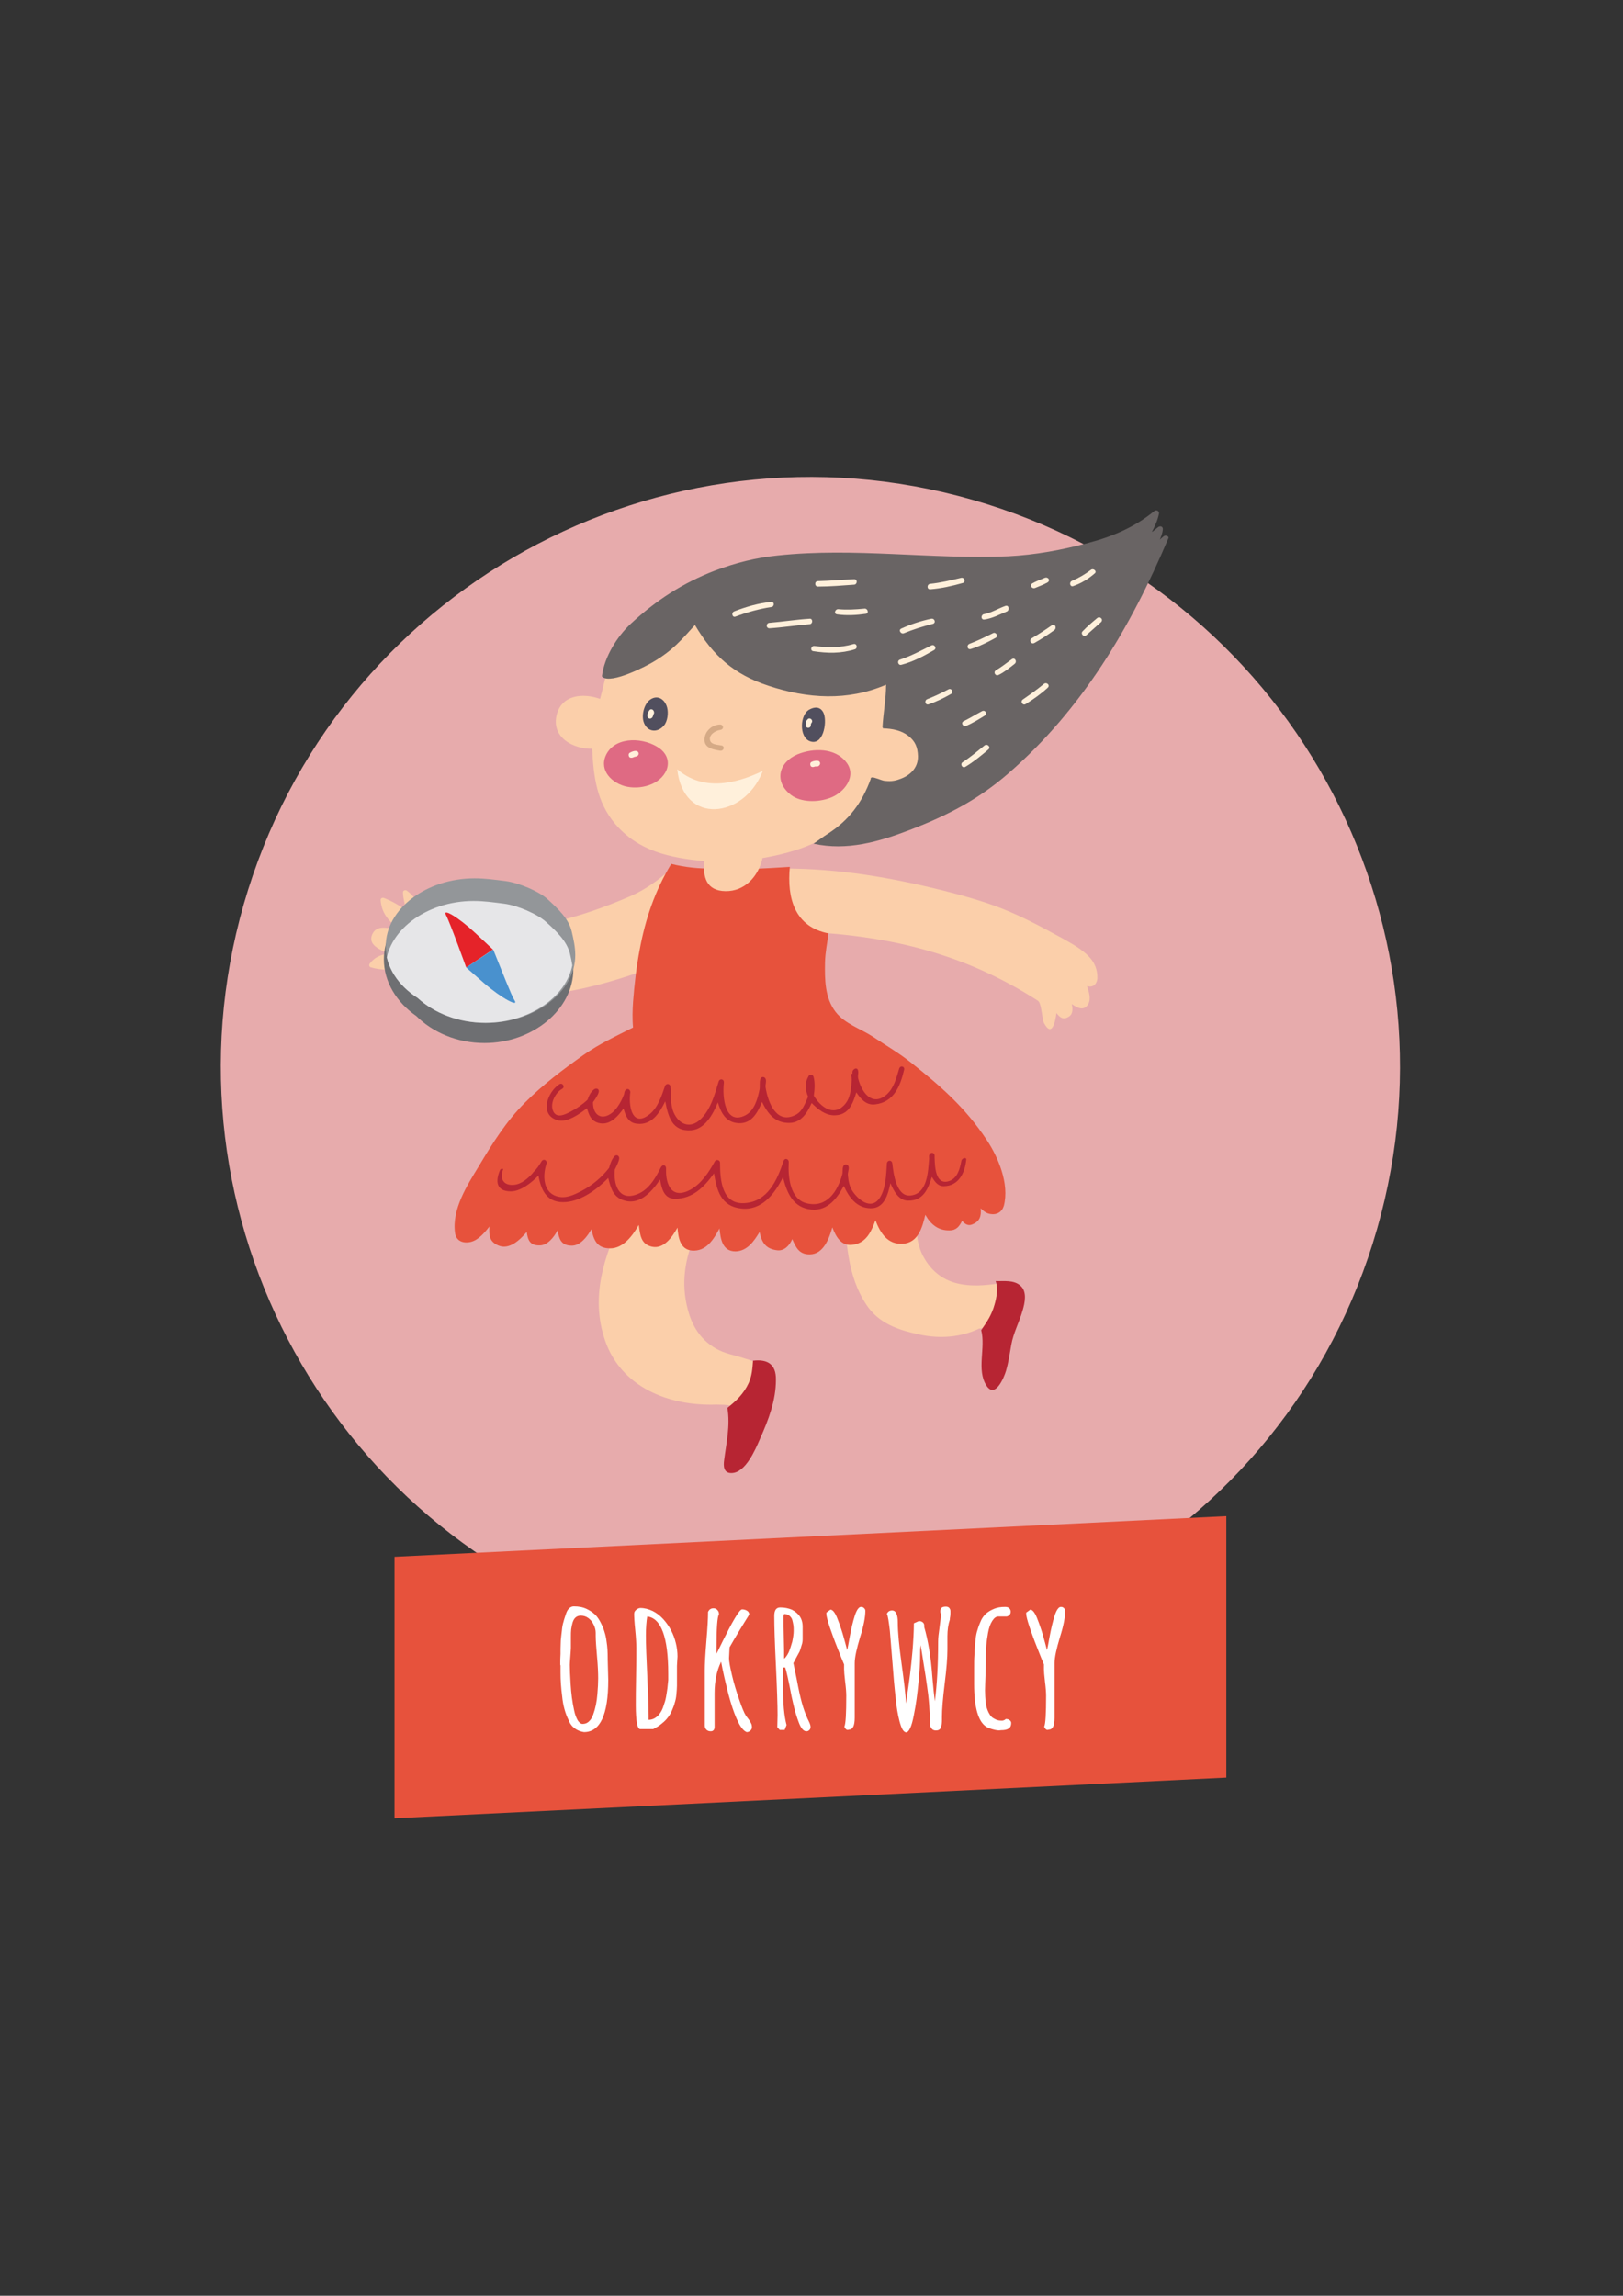
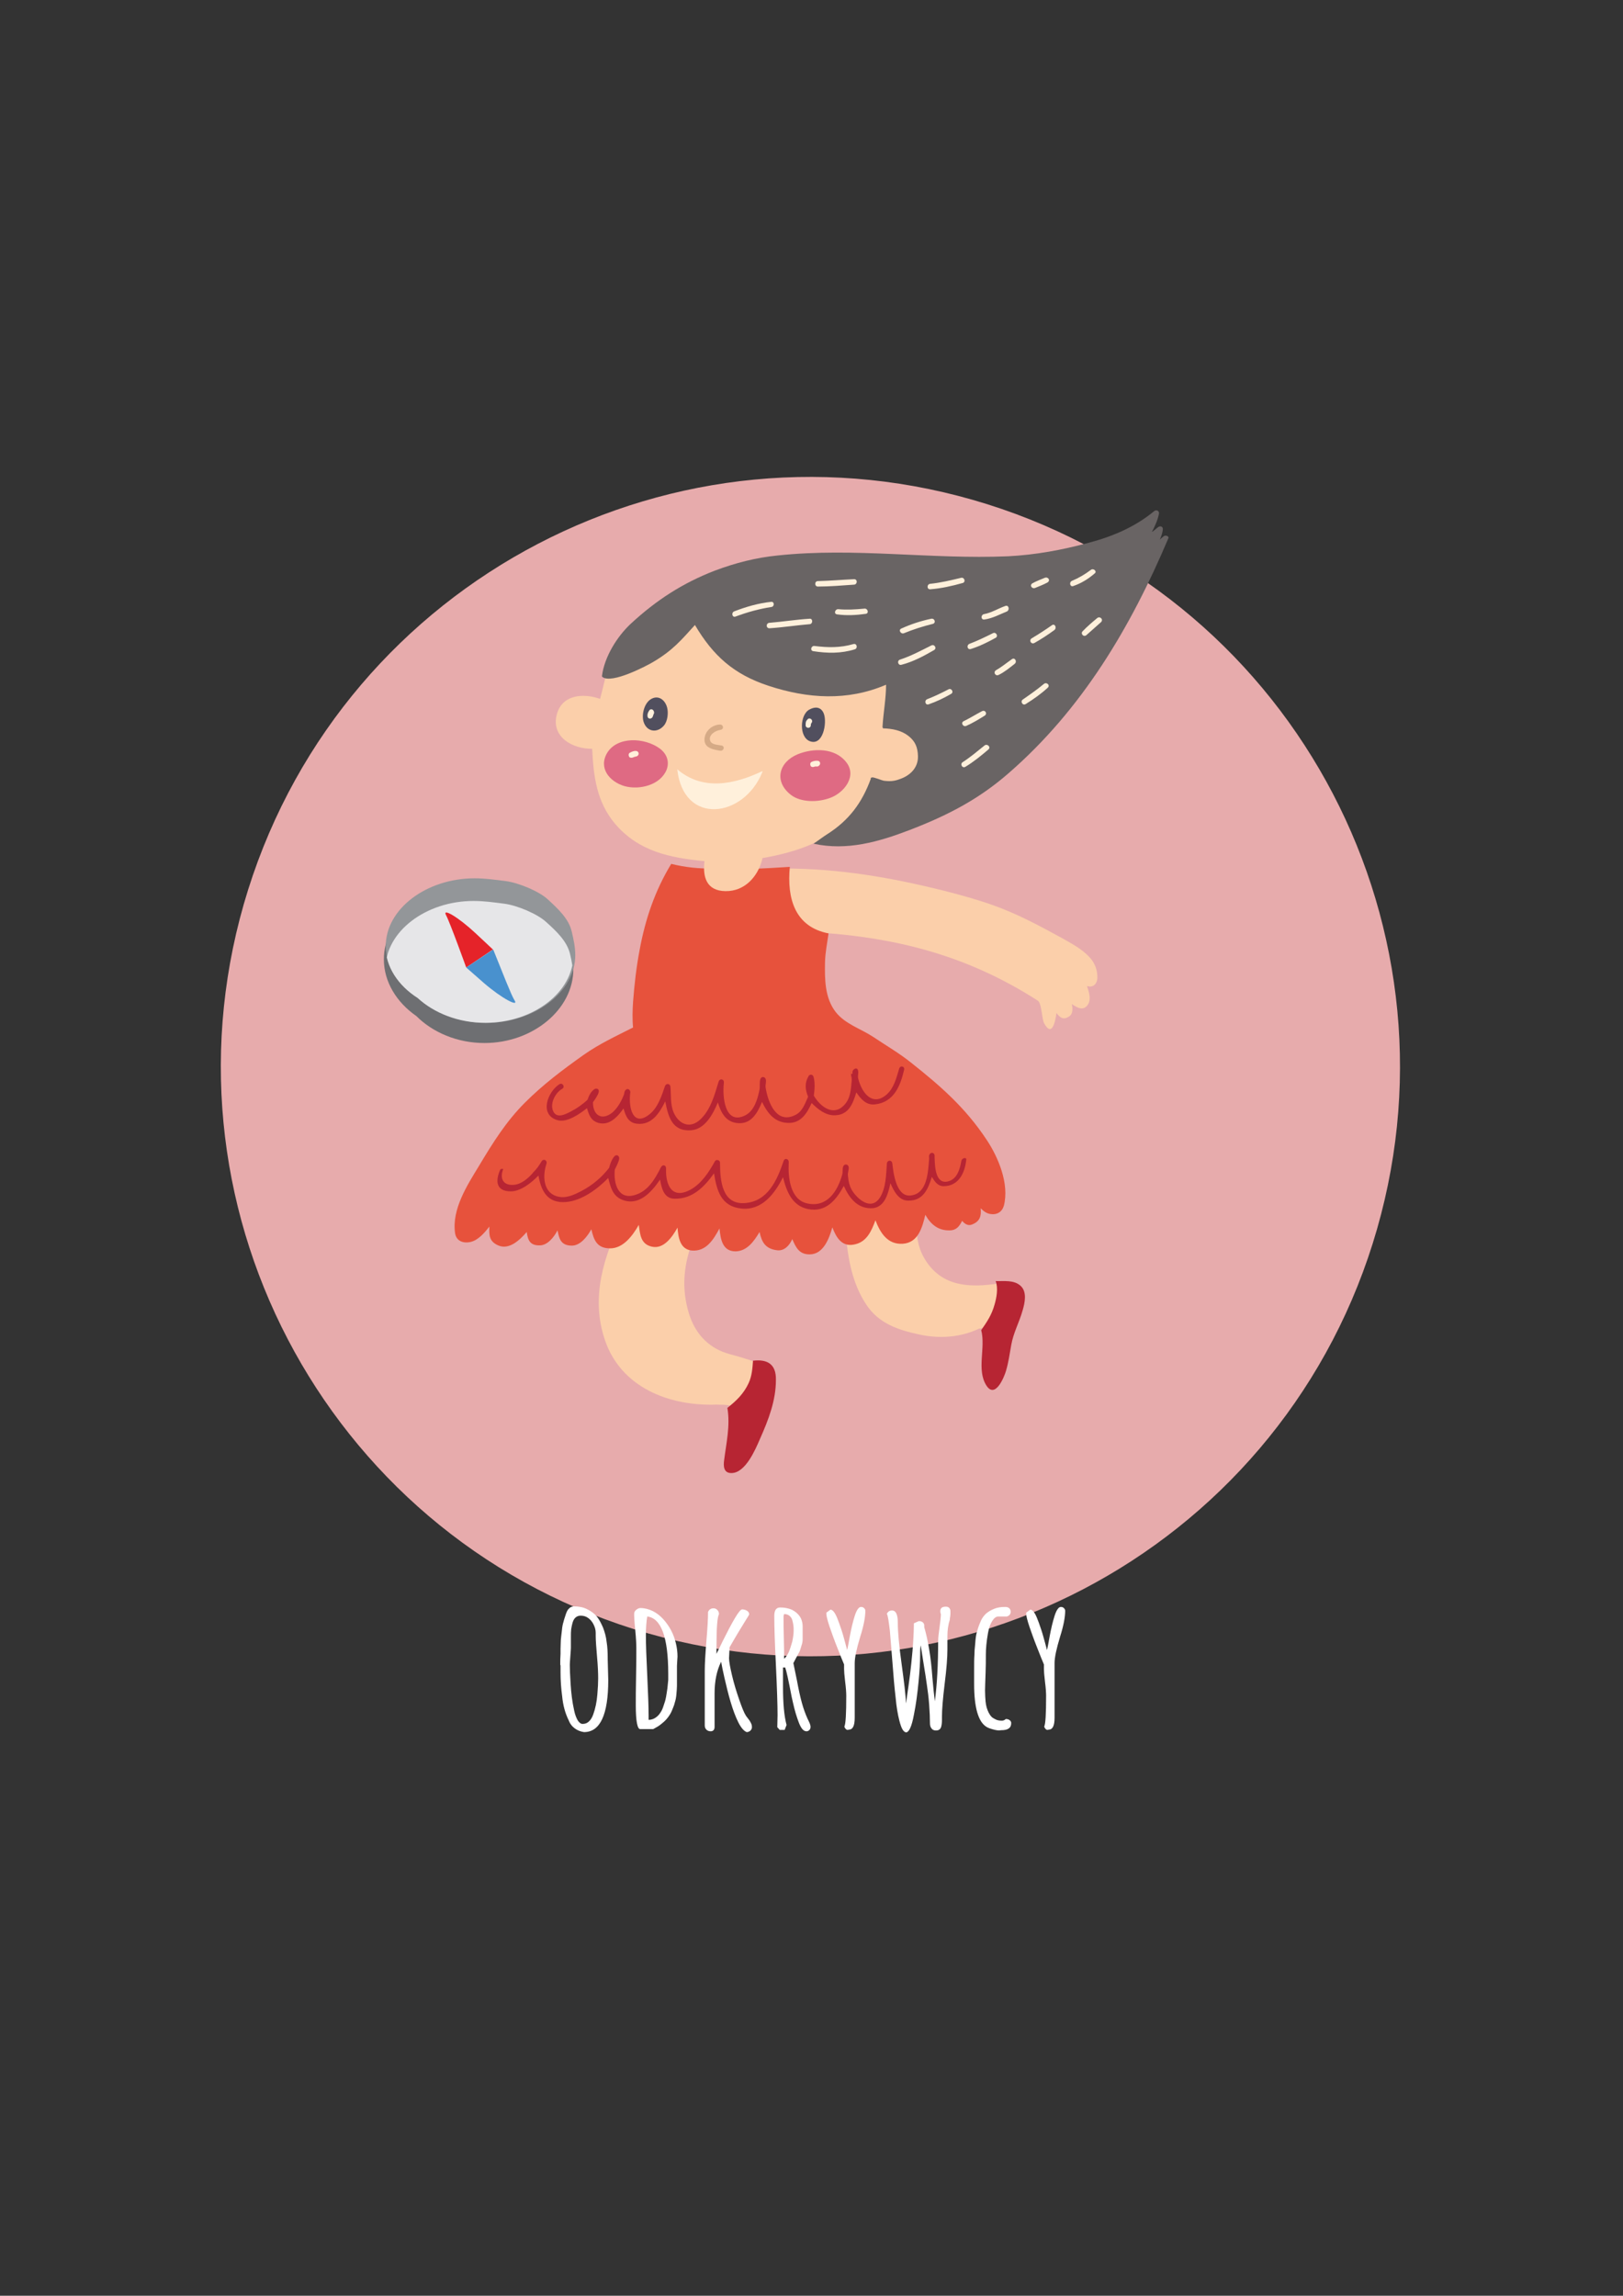
<svg xmlns="http://www.w3.org/2000/svg" xmlns:xlink="http://www.w3.org/1999/xlink" version="1.1" id="Warstwa_1" x="0px" y="0px" viewBox="0 0 595.3 841.9" style="enable-background:new 0 0 595.3 841.9;" xml:space="preserve">
  <rect x="0" y="0" width="595.3" height="841.9" fill="#333333" stroke="none" />
  <style type="text/css">
	.st0{fill:#E7ABAC;}
	.st1{fill:#FBCFAA;}
	.st2{fill:#E7523C;}
	.st3{fill:#B72533;}
	.st4{fill:#514F5E;}
	.st5{fill:#696464;}
	.st6{fill:#FFF0DB;}
	.st7{fill:#DF6A83;}
	.st8{fill:#D5AA86;}
	.st9{fill:#6E6F72;}
	.st10{fill:#939699;}
	.st11{clip-path:url(#SVGID_2_);fill:#E6E6E8;}
	.st12{fill:#E52329;}
	.st13{fill:#4991CE;}
	.st14{fill:#FFFFFF;}
</style>
  <g>
    <path class="st0" d="M503.5,456c-35.8,113.9-157.2,177.2-271.1,141.4C118.5,561.6,55.2,440.2,91,326.3   c35.8-113.9,157.2-177.2,271.1-141.4C476,220.7,539.3,342.1,503.5,456L503.5,456z" />
    <path class="st1" d="M399.5,350.9c-2.8-3-6.7-5-10-6.9c-8.6-4.7-16.6-9-25.7-12.2c-5.7-2-11.5-3.6-17.4-5.1   c-19.5-4.9-38.7-8.2-58.9-8.2c-0.5-0.3-0.9-0.3-1.3,0.1c-0.1,0.1-0.1,0.2-0.2,0.2c-0.1,0.1-0.1,0.1-0.2,0.2   c-4.4,9.4-1.5,20.5,8.9,23.6c0.7,0.2,0.9-0.4,1-0.9c31.2,1.6,58.3,8.1,85,25.3c1.4,0.9,1.4,6.7,2.3,8.3c2.9,5.3,4.1-0.8,4.5-3.8   c1.3,1.7,2.6,2.7,4.7,1.2c1.4-0.9,1.3-3,0.9-4.5c2,1.3,4.3,2.8,6,0.1c1.2-1.9,0.3-4.6-0.4-6.7c0.4,0.1,0.8,0.2,1.2,0.2   c1.7-0.1,2.5-1.6,2.6-3C402.6,355.6,401.5,353,399.5,350.9L399.5,350.9z" />
-     <path class="st1" d="M149.7,356.4c4.1,1.3,6.8,4.4,11.2,5.5c24.7,6.3,47.1,3.6,71.3-4.6c8.1-2.8,14.3-7.4,21.8-12.5   c1.2-0.8,6.3-6.3,7.9-6.8c1.5-0.5,2.3-0.2,2.2-1.2c-0.9-8.3-4.4-13.2-10.3-17.6c-1.1-0.8-7-1-7.5-0.6c-4.7,4-9.4,7.6-15.2,10.1   c-18.5,8-37,13-57.1,12.3c-6.5-0.2-11.7-3.2-17.7-4.9c-0.1,0-0.1,0-0.1-0.1c-2.1-3.5-3.6-6.9-7-9.4c-0.6-0.4-1.5,0-1.4,0.8   c0.1,2.2,0.7,4.5,1.4,6.6c-2.6-1.9-5.3-3.5-8.4-4.7c-0.5-0.2-1.2,0.1-1.2,0.7c0.4,5.6,3.7,8.3,7.7,11.7c-3.3-1-8.8-3.2-10.7,0.8   c-1.9,4,2.8,5.7,5.7,7.2c-2.8,0.5-4.9,1.3-6.7,3.7c-0.3,0.4-0.2,1.1,0.3,1.3c3.9,1.2,7.8,0.9,11.8,1   C148.3,355.9,148.9,356.1,149.7,356.4L149.7,356.4z" />
    <path class="st1" d="M269.8,531.9c2.4,3.8,5.5-3.6,6.2-5c4.8-10.3,12.2-24.8-2.5-28.6c-3.7-1.3-7.6-1.8-11-3.8   c-5.5-3.2-8.6-8.1-10.2-14.2c-2.6-9.7-1.1-18.5,2.7-27.6c0.5-0.1,0.7-0.5,0.8-0.9c0.1-0.4-0.1-0.2,0-0.6c0.2-0.4,0.6-0.9,0.9-1.5   c0.3-0.7-0.2-1.6-1.2-1.4c-1.3-4.8-2.9-10.4-8.4-11.7c-7.3-1.8-14.2,2.8-19.1,7.9c-0.7,0.7,0,1.4,0.4,1.8   c-6.9,14.4-11.9,29.3-6.5,45.2c5.9,17.3,23.5,24.2,40.8,23.6c1.8,0.1,3.4-0.1,5.1,0.4c2.4,0.8,1.6,4.4,1.6,6.1   C269.2,525,268,529,269.8,531.9L269.8,531.9z" />
    <path class="st1" d="M337.6,435.6c-2.1-3.7-6.4-5.8-10.5-5.6c-8.1,0.4-13.1,5.3-17.3,11.6c-0.3,0.2-0.5,0.4-0.5,0.9   c1.3,12.6,1.2,25,8.5,36c4.5,6.8,11.5,9.2,19.4,10.9c7.4,1.6,15.1,1.1,22-2.2c0.4,0.1,0.7,0,1.1-0.2c0.3-0.2,0.7-0.2,1-0.4   c0.3,4.1-0.5,8.2-0.7,12.2c-0.1,2.4,0.1,4.5,2.3,5.5c2.2,1,3.4-0.1,4.7-1.6c0.5-0.1,0.9-0.5,0.9-0.9c0.1-0.4,0-0.9,0.1-1.2   c0.5-1.6,1-3.3,1.3-4.9c0.1-0.7-0.1-0.7-0.5-1.1c1.4-6.2,2.3-12.2,3.4-18.5c0.7-4.1-2.5-6-5-5.6c-1.7,0.2-0.3,0.1-0.4,0.1   c-0.5,0-0.4,0-0.6,0c-10.8,1.7-21.2,1.5-27.5-8.7c-4.3-6.9-3.3-15.1-2.3-22.8c0.5-0.2,0.6-0.3,0.7-0.8c0.1-0.5,0-1.4,0-1.8   C337.9,436.1,337.7,435.9,337.6,435.6L337.6,435.6z" />
    <path class="st2" d="M361.9,418c-7.8-11.8-17-19.8-27.6-28.2c-4.6-3.7-9.2-6.3-14.1-9.6c-4.4-2.9-10.3-4.7-13.7-9.1   c-4-5.2-4-12-3.9-18.1c0.1-3.9,0.8-7,1.3-10.7c-12.4-2.4-15.3-12.9-14.2-24.4c-9.3,0.6-18.5,1.1-27.9,0.6   c-5.3,0.1-10.4-0.4-15.6-1.7c-6,9.9-9.5,20.2-11.6,31.6c-1.2,6.3-1.9,12.5-2.4,19c-0.2,3-0.3,6.3,0,9.4c-6.3,3.2-12.4,6-18.2,10.1   c-7.6,5.4-14.7,10.7-21.5,17.5c-6.8,6.8-11.7,14.6-16.9,23.3c-4.2,6.9-9.9,15.7-8.7,24.4c0.4,3.1,3.1,4,5.9,3.3   c2.7-0.7,5-3.4,6.7-5.6c-0.1,3-0.2,5.4,3.2,6.9c4,1.8,7.9-1.9,10.5-4.9c0.4,3,1.2,5,4.8,4.9c2.8,0,5.2-3,6.5-5.5   c0.6,3.1,1.2,5.5,5.1,5.6c3.2,0.1,5.8-3.3,7.3-6c0.9,3.9,2,7,6.9,7c4.8,0,8.2-4.6,10.5-8.6c0.5,3.4,0.6,7.1,4.9,8   c4.3,0.9,7.4-3.6,9.3-7c0.3,3.6,0.9,8,5.3,8.4c5.2,0.4,7.9-4,10.1-8.1c0.4,3.8,1,8.4,5.9,8.4c4.3-0.1,6.8-3.8,8.8-7.1   c0.8,3.8,2.2,6.2,6.5,6.7c2.6,0.3,4.5-1.8,5.5-4.1c1.3,3,2.5,5.7,6.5,5.6c4.9-0.1,7-5.7,8.2-9.9c1.5,3.9,3.6,7.4,8.4,6.2   c4.3-1,6-5,7.4-8.8c1.8,4.7,4.5,9,10.1,8.6c5.6-0.4,7.1-6,8.2-10.6c2,3.5,4.7,5.8,8.9,5.7c2.5,0,3.6-1.5,4.6-3.5   c0.9,1.1,2.1,1.9,3.5,1.4c3-1.1,3.6-3.1,3.3-6c1,1,2.1,1.9,3.6,2.1c2.3,0.4,4.2-0.7,4.9-3C370.3,434.1,366.1,424.3,361.9,418   L361.9,418z" />
    <path class="st3" d="M276.2,499c-0.2,2.8-0.4,5.6-1.6,8.2c-1.8,3.9-4.5,6.5-7.8,9.1c1.1,6.6-0.4,12.8-1.2,19.2   c-0.3,2.1-0.2,4.7,2.6,4.7c5.2,0.1,8.9-8.7,10.5-12.4c3.3-7.4,5.9-14.3,5.9-21.8C284.7,500.1,281.3,498.4,276.2,499L276.2,499z" />
    <path class="st3" d="M374.3,471.5c-2.5-2.2-6-1.6-9.1-1.7c1,2.6,0.3,6.2-0.4,8.6c-1.1,3.9-2.7,6.2-4.9,9.4   c1.7,6.5-1.8,14.5,1.9,20.3c3.2,5,6.5-3,7.2-5.4c1-3.5,1.3-6.1,1.9-9.4c0.8-4.6,2.9-8.2,4.2-12.8   C375.9,477.8,376.8,473.7,374.3,471.5L374.3,471.5z" />
    <path class="st1" d="M217.2,274.6c0.5,10.1,1.6,19.4,8.4,27.5c8.6,10.1,20.1,12.5,32.8,13.7c-0.7,5.8,0.7,10.9,7.7,11   c6.9,0.1,11.8-5.1,13.5-11.7c0-0.1,0-0.3,0-0.4c13-2.3,24-6.1,33.5-15.6c3.7-3.7,5.5-8,7.7-12.5c6.6,1.5,12.9,0.3,16-6.3   c1.5-3.2,0.6-7.8-1.6-10.4c-2.8-3.2-6.4-2.9-10.2-3.1c0.4-5.4,0.7-11,0.9-16.5c0-0.3-0.1-0.5-0.3-0.7   c-1.2-18.3-19.4-22.1-34.4-24.9c-14.9-2.8-27-5.7-41.6-1.5c-11.3,3.3-19.6,11.8-26,21.4c-0.4,0.2-0.6,0.3-0.7,0.7   c-1,3.6-1.8,7.3-2.8,11c-6.2-2.2-14-1.6-15.9,5.8C202.1,270.4,210.2,274.7,217.2,274.6L217.2,274.6z" />
    <path class="st4" d="M239.1,256.2c-2.7,1.3-3.8,5.6-3.1,8.3c1.1,3.9,5,4.5,7.5,1.6c1.4-1.6,1.7-4.7,1.2-6.6   C244,256.8,241.7,254.9,239.1,256.2L239.1,256.2z" />
    <path class="st4" d="M302.2,261.8c-0.8-2.2-2.7-3-5.3-1.6c-3.5,1.8-3.9,10,0.1,11.6C301.9,273.7,303.4,265.1,302.2,261.8   L302.2,261.8z" />
    <path class="st5" d="M426.9,196.6c-0.6,0.5-1,0.8-1.5,1.3c0.5-1.1,1-2.5,1.1-3.6c0.2-1.2-0.9-1.6-1.7-1c-0.8,0.6-1.5,1.3-2.3,1.8   c1.1-2.1,2.1-4.3,2.6-6.7c0.2-1-0.9-1.6-1.7-1c-7,5.8-15.2,9.3-23.9,11.6c-9.9,2.7-19.8,4.5-29.8,5c-28.3,1.2-56.2-3.3-84.4-0.3   c-8,0.8-15.5,2.7-23.2,5.6c-11.6,4.5-21.3,10.7-30.8,19.5c-4.9,4.6-9.6,12-10.5,19.1c0,0.1,0,0.2,0.1,0.3   c3.3,2.9,16.8-4.3,18.6-5.4c7.3-4.3,10.4-8.1,15.4-13.6c6.6,11.2,14.2,18.1,27,22.3c14.3,4.7,28.9,5.7,43.1-0.4   c0,5.1-1,10.3-1.3,15.4c0,0.3,0.1,0.4,0.2,0.6c3.3,0.1,6.6,0.7,9.2,2.7c2.6,2,3.5,4.2,3.6,7.5c0.1,4.3-2.9,7.2-6.9,8.5   c-1.9,0.7-3.5,0.8-5.7,0.5c-0.6-0.1-3.7-1.4-4.3-1.2c-0.6,0.2-0.4,0.3-0.4,0.5c-3.2,8.8-8,15.2-15.8,20.2c-1.9,1.2-3.4,2.4-5.2,3.6   c12.2,2.7,24-0.7,35.2-5c13.8-5.3,25.3-11.2,36.4-20.9c26.9-23.4,44.7-53.4,58.5-86C429,196.6,427.5,196.2,426.9,196.6L426.9,196.6   z" />
    <path class="st6" d="M279.6,282.8c-10.3,4.9-21.9,7.3-31.2-0.7c2.3,20.8,24.4,17.9,31.2,1.1C279.7,283.1,279.6,282.9,279.6,282.8   C279.6,282.8,279.6,282.8,279.6,282.8L279.6,282.8z" />
    <path class="st7" d="M242,274.5c-5.6-4.1-15.6-4.5-19.3,1.6c-3.3,5.6,0.9,10.6,6.4,12.2c5.5,1.5,13.1-0.4,15.4-6   C245.7,279.1,244.4,276.3,242,274.5L242,274.5z" />
    <path class="st7" d="M310.3,279.4c-4.1-5.2-12-5.1-17.7-2.8c-7,2.9-8.8,10-2.5,14.9c3.6,2.8,9.9,2.8,14.4,1.1   C309.7,290.7,314.5,284.5,310.3,279.4L310.3,279.4z" />
    <path class="st6" d="M282.9,220.7c-4.7,0.5-9.2,1.8-13.6,3.5c-1.2,0.5-0.7,2.4,0.5,1.9c4.3-1.6,8.6-2.8,13.1-3.5   C284.1,222.5,284.1,220.6,282.9,220.7L282.9,220.7z" />
    <path class="st6" d="M297,226.9c-4.9,0.3-9.9,1.1-14.8,1.5c-1.3,0.1-1.3,2,0,2c4.9-0.3,9.9-1.1,14.8-1.5   C298.2,228.8,298.2,226.8,297,226.9L297,226.9z" />
    <path class="st6" d="M313,236.2c-4.8,1.4-9.4,1.3-14.2,0.7c-1.3-0.2-1.8,1.7-0.5,1.9c5.2,0.8,10.2,0.9,15.3-0.7   C314.7,237.7,314.3,235.8,313,236.2L313,236.2z" />
    <path class="st6" d="M317,223.2c-3.1,0.3-6.4,0.5-9.5,0.2c-1.2-0.1-1.8,1.7-0.5,1.9c3.5,0.5,7.1,0.3,10.6-0.2   C318.8,224.9,318.3,223,317,223.2L317,223.2z" />
    <path class="st6" d="M313.3,212.4c-4.4,0.2-8.9,0.6-13.3,0.7c-1.3,0-1.3,2,0,2c4.4,0,8.9-0.4,13.3-0.7   C314.5,214.3,314.6,212.4,313.3,212.4L313.3,212.4z" />
    <path class="st6" d="M341.6,226.9c-3.8,0.8-7.5,2-11,3.6c-1.2,0.5-0.2,2.2,1,1.7c3.4-1.4,6.9-2.5,10.5-3.4   C343.4,228.5,342.9,226.7,341.6,226.9L341.6,226.9z" />
    <path class="st6" d="M341.6,236.7c-3.8,1.9-7.5,3.9-11.5,5.2c-1.2,0.4-0.7,2.2,0.5,1.9c4.3-1.1,8.2-3.2,12-5.4   C343.7,237.8,342.8,236.1,341.6,236.7L341.6,236.7z" />
    <path class="st6" d="M347.9,252.8c-2.5,1.3-5.2,2.6-7.8,3.6c-1.2,0.5-0.7,2.3,0.5,1.9c2.9-1,5.6-2.3,8.2-3.8   C350,253.9,349,252.2,347.9,252.8L347.9,252.8z" />
    <path class="st6" d="M371.2,241.7c-2,1.4-3.8,2.9-5.9,4.1c-1.1,0.7-0.2,2.3,1,1.7c2.1-1,4-2.6,5.8-4   C373.2,242.7,372.3,241,371.2,241.7L371.2,241.7z" />
    <path class="st6" d="M360.2,260.8c-2.3,1.2-4.5,2.6-6.8,3.7c-1.1,0.6-0.1,2.2,1,1.7c2.3-1,4.6-2.4,6.7-3.7   C362.3,261.8,361.4,260.2,360.2,260.8L360.2,260.8z" />
    <path class="st6" d="M364.2,232.2c-2.8,1.4-5.7,2.8-8.6,3.9c-1.2,0.5-0.8,2.3,0.5,1.9c3.2-1,6.2-2.5,9.1-4.1   C366.3,233.3,365.3,231.6,364.2,232.2L364.2,232.2z" />
    <path class="st6" d="M352.5,211.9c-3.7,0.9-7.5,1.8-11.3,2.2c-1.3,0.1-1.3,2.1,0,2c4-0.3,8-1.2,11.9-2.3   C354.3,213.5,353.8,211.6,352.5,211.9L352.5,211.9z" />
    <path class="st6" d="M368.8,222.2c-2.6,0.9-5.1,2.5-7.8,3c-1.3,0.2-1.3,2.1,0,2c3-0.4,5.7-1.9,8.4-3   C370.4,223.6,370,221.8,368.8,222.2L368.8,222.2z" />
    <path class="st6" d="M383.2,211.9c-1.2,0.5-3.3,1.3-4.5,2c-1.2,0.7-0.2,2.2,1,1.7c1.2-0.5,3.3-1.3,4.5-2   C385.4,212.9,384.5,211.4,383.2,211.9L383.2,211.9z" />
    <path class="st6" d="M385.8,229.3c-2.4,1.7-4.9,3.3-7.4,4.8c-1.1,0.7-0.2,2.3,1,1.7c2.5-1.4,5.1-3.1,7.4-4.8   C387.7,230.2,386.9,228.5,385.8,229.3L385.8,229.3z" />
    <path class="st6" d="M400.1,209c-2.1,1.6-4.5,3-6.9,4c-1.2,0.5-0.7,2.4,0.5,1.9c2.9-1,5.5-2.6,7.8-4.6   C402.5,209.6,401.1,208.2,400.1,209L400.1,209z" />
    <path class="st6" d="M402.4,226.7c-1.8,1.5-3.7,3.1-5.3,4.8c-0.9,0.9,0.4,2.3,1.4,1.4c1.8-1.6,3.6-3.2,5.4-4.8   C404.8,227.1,403.4,225.8,402.4,226.7L402.4,226.7z" />
    <path class="st6" d="M382.9,250.8c-2.4,2-5.1,3.9-7.7,5.7c-1.1,0.7-0.1,2.4,1,1.7c2.9-1.8,5.6-3.7,8.1-6   C385.3,251.3,383.9,250,382.9,250.8L382.9,250.8z" />
    <path class="st6" d="M361.1,273.4c-2.6,2.1-5.2,4.3-8,6.1c-1.1,0.7-0.1,2.4,1,1.7c3-1.8,5.8-4.1,8.5-6.4   C363.5,273.9,362.1,272.6,361.1,273.4L361.1,273.4z" />
    <path class="st6" d="M233.3,275.4c-0.8-0.1-1.6,0.3-2.2,0.6c-0.6,0.3-0.6,0.9-0.4,1.4c0.2,0.5,0.9,0.6,1.4,0.4   c0.4-0.2,0.8-0.3,1.3-0.4C234.6,277.1,234.5,275.5,233.3,275.4L233.3,275.4z" />
    <path class="st6" d="M299.9,279c-0.7-0.1-1.6,0.1-2.2,0.4c-0.6,0.3-0.6,0.9-0.4,1.4c0.2,0.5,0.9,0.6,1.3,0.4   c0.4-0.2,0.9-0.1,1.2-0.1C301.2,280.7,301.1,279.1,299.9,279L299.9,279z" />
    <path class="st6" d="M296.3,263.7c-0.8,0.8-0.8,1.2-0.8,2.3c0,1.1,1.8,1.3,1.9,0c0-0.3,0-0.5,0.2-0.8   C298.5,264.1,297.1,263,296.3,263.7L296.3,263.7z" />
    <path class="st6" d="M238.1,260.6c-0.4,0.6-0.7,1.3-0.6,2c0.1,1.3,1.7,1.2,2,0c0.1-0.3,0.2-0.7,0.4-1   C240.1,260.4,238.8,259.5,238.1,260.6L238.1,260.6z" />
    <path class="st3" d="M352.6,425.8c-0.5,2.9-1.5,6.5-4.7,7.4c-4.8,1.4-5-5.4-5.1-8.7c0-0.3,0-0.5,0-0.8c-0.2-1.3-1.7-1.2-2,0   c-0.1,0.3,0,0.8,0,1.2c-0.4,4.8-0.6,12.8-6.7,13.5c-5.3,0.7-6.4-8-6.8-11.7c-0.2-1.5-1.9-1.3-2,0c-0.3,4.1-0.3,8.8-2.5,12.4   c-2.9,4.6-7.3,1.5-9.7-1.7c-1.5-2-1.9-4.1-2.1-6.4c-0.1-1.1,0.4-1.9,0.3-3c-0.2-1.1-1.5-1.3-2-0.3c-0.4,1-0.1,2.1-0.4,3.1   c-1.7,6.1-5.6,12.2-12.9,10.5c-6.2-1.4-7-9.6-6.7-15c0.1-1.4-1.5-1.8-1.9-0.5c-2.4,7.1-5.8,14.8-14.2,15.4   c-8.4,0.6-9.1-8.3-9.1-14.8c0-1-1.4-1.4-1.9-0.5c-2.2,4-4.9,8.1-8.8,10.3c-6.8,3.8-9.3-1.4-9.1-7.6c0.1-1.4-1.3-1.7-1.9-0.5   c-2.1,4.2-4.7,8.7-9.4,10.1c-6.3,2-8-4.2-7.5-9.3c0.6-1.2,1.4-2.7,1.6-3.9c0.2-1.1-0.9-1.8-1.7-1c-1,1.1-1.6,2.8-2,4.3   c-2.7,3.5-6.2,6.4-10,8.4c-2.9,1.5-5.9,3-9.2,2c-5-1.5-5.2-7.6-3.8-11.8c0.5-1.4-1-2.1-1.7-1.1c-0.9,1.5-1.8,2.9-3.1,4.1   c-0.1,0.1-0.1,0.1-0.1,0.2c-1.8,2-4.1,4.1-6.9,4.4c-4.1,0.4-5.4-2.4-4-5.8c-0.4-0.1-1-0.1-1.2,0.4c-1.7,4-1.5,7.8,4,7.8   c3.6,0,7.6-3.2,10.1-5.8c1,5.7,3.3,10.3,10.2,9.7c5.7-0.5,11.4-4.7,15.4-8.8c0.8,3.1,1.5,6.4,4.9,7.9c6.2,2.6,10.8-2.5,14.1-7.3   c0.6,3.2,1.4,7,5.4,7c6.5,0.1,10.8-4.3,14.4-9.3c1,6.2,2.5,12.1,10,12.9c7.5,0.8,12.2-5.3,15.3-11.5c1.3,5.2,3.3,10.5,9.2,11.7   c6.5,1.3,10.3-3.3,13.1-8.5c1.9,4.2,4.7,8.1,9.8,8.2c5.1,0.1,6.4-5.1,7.3-9.2c1.2,2.8,3,6.4,6.5,6.4c5.5,0.1,7.3-4.2,8.7-8.7   c1,1.6,2.1,3.4,4.3,3.4c5.4,0,7.8-4.7,8.3-9.6C354.7,424.3,352.8,424.5,352.6,425.8L352.6,425.8z" />
    <path class="st3" d="M329.8,391.9c-1,3.4-1.9,7.1-4.6,9.5c-5.2,4.5-9.1-0.6-10.4-5.8c-0.3-1.1,0.2-2-0.1-3.1   c-0.3-1.2-1.7-0.6-2,0.4c0,0.1-0.1,0.6,0,0.9c-0.2,0-0.4,0-0.6,0c0-0.4,0-0.8,0-1.2c-0.2,1.2,0.4,2.4,0.3,3.7   c-0.3,3.2-0.4,6.6-2.9,9.1c-3.9,4-8.6,0.5-11-3.6c0.3-2.3,0.5-4.7-0.1-6.9c-0.3-1-1.4-1-1.8-0.3c-1.5,2.5-1.3,4.9-0.2,7.6   c-1.1,2.4-2,5.3-4.5,6.6c-7,3.7-10.2-4.3-11.1-10.1c-0.1-1,0.3-1.8,0.1-2.8c-0.2-1-1.5-1.4-2-0.2c-0.4,1.2-0.1,2.6-0.3,3.8   c-0.7,3.5-1.9,7.8-5.2,9.5c-7.5,3.8-8.5-6.7-7.9-11.8c0.2-1.6-1.5-1.8-1.9-0.6c-1.5,4.9-2.9,10.3-6.7,13.9   c-3.8,3.6-7.9,1.8-9.8-2.5c-1.3-3-0.9-6.4-1.2-9.5c-0.1-1.2-1.6-1.3-2-0.2c-1.2,3.6-2.6,7.8-5.5,10.2c-6.1,5-7.8-1.9-7.3-7.2   c0-0.3,0.1-0.5,0.1-0.7c0-1.3-1.4-1.7-2-0.5c-0.2,0.3-0.2,0.8-0.3,1.2c-0.9,2.4-2.4,5.1-4.3,6.7c-4,3.2-7.2,0.8-7.1-3.8   c0.8-1.1,1.8-2.5,2.1-3.7c0.3-1.2-0.9-1.6-1.7-1c-1.2,0.9-1.9,2.3-2.4,3.8c-1.8,1.7-4.1,3.3-6.1,4.3c-2.1,1.1-5.2,2.7-6.5-0.1   c-1.3-2.8,0.8-6.8,3.3-8.2c1.2-0.7,0.1-2.4-1-1.7c-4.3,2.7-7.6,11.2-0.7,13.2c3.5,1,8.1-2.3,10.8-4.4c0.7,2.4,1.4,4.6,4.2,5.4   c4,1.1,7-2.2,9.2-5.3c0.8,2.7,1.7,5.3,5,5.6c5.3,0.6,8.2-3.9,10.3-8.2c1.1,5.6,2.5,11.1,9.5,10.6c5.1-0.4,8-5.9,9.8-10.2   c1.2,3.9,3,7.4,7.7,7.6c4.7,0.2,6.9-3.9,8.5-7.8c2.1,4.3,4.8,7.8,10.1,7.7c4.3-0.1,6.5-3.7,8.1-7.3c2.3,2.3,5.1,4.6,8.5,4.5   c5.1-0.1,6.6-4.2,7.9-8.4c1.6,2.4,3.6,4.8,6.9,4.4c6.8-0.8,9.2-6.6,10.6-12.6C332,391,330.2,390.6,329.8,391.9L329.8,391.9z" />
    <path class="st8" d="M264.7,273.4c-1.3-0.3-3.6-0.2-4.2-1.7c-0.8-2.2,2-3.8,3.6-4c1.6-0.2,1.3-2,0-2c-3,0.1-5.7,2.5-5.7,5.6   c0,3.1,3.4,3.6,5.7,4C265.5,275.5,266,273.7,264.7,273.4L264.7,273.4z" />
    <path class="st9" d="M209,346c-1.1-5.2-5-9-8.8-12.9c-3.1-3.1-10.7-6.7-15.5-7.4c-4-0.6-7.5-1-11.3-1c-17.8,0-32.6,12.4-32.6,27.1   c0,8.3,4.7,15.8,11.9,20.8c6,6,15,9.9,25,9.9c17.7,0,32.6-12.3,32.6-27.1C210.3,352.2,209.7,349.3,209,346L209,346z" />
    <path class="st10" d="M209.7,341.6c-1.1-4.7-5-8.3-8.8-11.8c-3.1-2.9-10.7-6.1-15.5-6.7c-4-0.5-7.5-1-11.3-1   c-17.8,0-32.6,11.3-32.6,24.8c0,7.6,4.7,14.5,11.9,19.1c6,5.5,15.1,9.1,25,9.1c17.7,0,32.6-11.3,32.6-24.8   C211,347.3,210.4,344.6,209.7,341.6L209.7,341.6z" />
    <g>
      <defs>
        <path id="SVGID_1_" d="M209.1,341.6c-1.1-4.7-4.9-8.3-8.8-11.8c-3.1-2.9-10.6-6.1-15.4-6.7c-3.9-0.5-7.4-1-11.2-1     c-17.6,0-32.3,11.3-32.3,24.8c0,7.6,4.6,14.5,11.8,19.1c6,5.5,14.9,9.1,24.8,9.1c17.6,0,32.3-11.3,32.3-24.8     C210.3,347.3,209.8,344.6,209.1,341.6L209.1,341.6z" />
      </defs>
      <clipPath id="SVGID_2_">
        <use xlink:href="#SVGID_1_" style="overflow:visible;" />
      </clipPath>
      <path class="st11" d="M209.1,349.9c-1.1-4.7-4.9-8.3-8.8-11.8c-3.1-2.9-10.6-6.1-15.4-6.7c-3.9-0.5-7.4-1-11.2-1    c-17.6,0-32.3,11.3-32.3,24.8c0,7.6,4.6,14.5,11.8,19.1c6,5.5,14.9,9.1,24.8,9.1c17.6,0,32.3-11.3,32.3-24.8    C210.3,355.6,209.8,352.9,209.1,349.9L209.1,349.9z" />
    </g>
    <path class="st12" d="M171,354.8c0,0-5.9-16.4-7.4-19.2c-1.5-2.8,4.6,0.8,10.9,6.7c6.3,5.9,6.3,5.9,6.3,5.9L171,354.8L171,354.8z" />
    <path class="st13" d="M180.9,348.2c3.6,8.9,6.6,16.7,7.8,18.6c1.8,2.7-4.6-0.6-11.2-6.3c-6.5-5.7-6.5-5.7-6.5-5.7L180.9,348.2   L180.9,348.2z" />
-     <polygon class="st2" points="449.8,651.9 144.7,666.8 144.7,570.9 449.8,556 449.8,651.9  " />
    <path class="st14" d="M210.9,633.9c-1-0.7-1.8-1.7-2.3-3c-1.3-2.6-2.1-5.6-2.4-8.8c-0.4-3-0.6-5.9-0.6-8.7c0-0.5,0-1,0-1.3   s0-0.7,0-1.2c0-0.2,0-0.3-0.1-0.3v-1.2c0-0.3,0-1.3,0.1-2.9c0-0.7,0-1.3,0-1.8c0-1.2,0.1-2.3,0.1-3.2c0.1-0.9,0.2-2.1,0.4-3.6   c0.1-1.2,0.3-2.3,0.6-3.2c0.2-0.9,0.6-1.9,0.9-2.9c0.3-0.9,0.7-1.6,1.2-2c0.5-0.5,1.1-0.7,1.7-0.7c1.8,0,3.4,0.3,4.8,1   c1.4,0.7,2.6,1.5,3.6,2.7c0.9,1.1,1.6,2.5,2.3,4.1c0.6,1.6,1.1,3.3,1.3,5.2c0.3,1.8,0.4,3.8,0.4,5.9v0.5l0.1,3.8l0.1,3.8   c0,12.8-3,19.1-8.9,19.1C212.9,635,211.9,634.6,210.9,633.9L210.9,633.9z M216,631.3c0.7-0.6,1.2-1.5,1.6-2.6   c0.8-2.2,1.3-4.7,1.5-7.3c0.2-2.3,0.3-4.3,0.3-5.9c0-1.9-0.1-4.5-0.4-7.8c-0.3-3.6-0.5-6.1-0.5-7.7v-1.2c0-1.1-0.3-2.1-0.8-3.1   c-0.5-1-1.1-1.7-1.9-2.3c-0.8-0.6-1.7-0.9-2.8-0.9c-1.5,0-2.5,0.9-3,2.6c-0.2,0.8-0.4,1.6-0.5,2.4c-0.1,0.8-0.1,1.8-0.1,2.9   c0,0.8,0,1.6,0,2.1c0,0.6,0,1.2,0,1.8c0,0.5-0.1,1.6-0.2,3.1c-0.1,1.5-0.2,2.5-0.2,3.1c0,1.6,0.1,4,0.3,7.1   c0.2,3.3,0.6,6.6,1.3,9.7c0.3,1.5,0.8,2.7,1.3,3.6c0.6,0.9,1.2,1.3,1.8,1.3C214.6,632.2,215.4,631.9,216,631.3L216,631.3z" />
    <path class="st14" d="M233.2,625.4c0-2.4,0-5.9,0.1-10.5c0.1-4.7,0.1-8.1,0.1-10.5c0-1.4-0.1-3.6-0.4-6.6c-0.3-2.9-0.4-4.9-0.4-5.9   c0-0.6,0.2-1.1,0.7-1.5c0.5-0.4,1-0.7,1.6-0.7c1.5,0,3,0.4,4.5,1.1c1.4,0.7,2.7,1.7,3.8,2.9c1.1,1.2,2.1,2.6,2.9,4.1   c0.8,1.5,1.4,3.1,1.8,4.8c0.4,1.6,0.6,3.3,0.6,4.9l-0.1,1.6l-0.1,1.8v3.7c0,1.5,0,2.7,0,3.6c0,0.9-0.1,1.9-0.2,3.1   c-0.1,1.2-0.3,2.2-0.6,3.1c-0.2,0.9-0.6,1.8-1,2.8c-0.4,1-0.9,1.8-1.5,2.6c-0.6,0.8-1.3,1.5-2.3,2.3c-0.9,0.8-2,1.4-3.1,2h-4.8   C233.8,634.1,233.2,631.2,233.2,625.4L233.2,625.4z M240.3,630c0.8-0.5,1.4-1.1,1.9-1.9c0.5-0.7,0.9-1.6,1.2-2.6   c0.4-1.1,0.7-2.1,0.9-3.2c0.2-1,0.3-2,0.5-3.2c0.1-1.1,0.2-2.1,0.3-3c0-0.5,0-1.3,0-2.3c0-13.4-2.6-20.4-7.7-21   c-0.3,1.8-0.5,4.1-0.5,6.9c0,3.5,0.2,8.4,0.5,14.7c0.3,6.5,0.5,11.4,0.5,14.7v1.6C238.7,630.7,239.5,630.5,240.3,630L240.3,630z" />
    <path class="st14" d="M270.8,631.6c-1-2-1.9-4.4-2.8-7.4c-0.9-3-1.6-6-2.3-9c-0.5-2.2-0.9-4.1-1.2-5.8c-1.6,3.2-2.4,7.1-2.4,11.6   v12.3c0,1-0.5,1.6-1.4,1.6c-0.7,0-1.2-0.2-1.6-0.6c-0.4-0.4-0.6-0.9-0.6-1.5v-20.2c0-2.3,0.2-5.9,0.6-10.8   c0.4-4.7,0.6-8.2,0.6-10.7c0.4-0.8,1-1.3,2-1.3c0.6,0,1,0.2,1.4,0.6c0.4,0.4,0.6,0.9,0.6,1.4v0.2c-0.6,1-0.9,5-0.9,12.1v2.4   l2.4-4.9c1.6-3.2,3-5.9,4.3-8.1c1.3-2.2,2.2-3.3,2.7-3.3c0.7,0,1.3,0.2,1.8,0.5c0.5,0.3,0.8,0.8,0.8,1.3c0,0.1-0.5,1-1.6,2.7   c-3.4,5.5-5.2,8.7-5.6,9.4l-0.1,2l-0.1,2c0,1.2,0.4,3.3,1.1,6.3c0.7,3,1.6,5.9,2.6,8.8c1,2.9,1.8,4.9,2.5,6l0.9,1.2   c0.5,0.6,0.8,1.2,1,1.6c0.2,0.4,0.3,0.9,0.3,1.4c0,0.5-0.2,0.9-0.6,1.3c-0.4,0.3-0.8,0.5-1.3,0.5   C273,634.9,271.9,633.8,270.8,631.6L270.8,631.6z" />
    <path class="st14" d="M293,631.7c-0.8-2.1-1.5-4.4-2.1-7.1l-0.5-2.2c-1.2-6.3-2-9.9-2.4-10.9h-0.8c0,1.3,0,2.5,0,3.5   c0,1.1,0,2.3,0,3.7c0,5.9,0.4,10.5,1.3,13.9l-0.7,1.8h-1.8l-0.9-1l0.1-4.4c0-3.7-0.2-9.8-0.6-18.2c-0.4-8.1-0.6-14.2-0.6-18.2   c0-2.1,0.7-3.1,2.2-3.1c1.6,0,3,0.3,4.2,0.8c1.2,0.6,2.2,1.4,2.9,2.4c0.7,1,1.1,2.3,1.1,3.8v4.7c0,0.6-0.1,1.4-0.4,2.2   c-0.2,0.8-0.5,1.6-0.7,2.2l-1.3,2.4l-1,1.9l1.3,6.3c0.6,3.3,1.2,6,1.8,8.2c0.6,2.2,1.3,4.1,2.1,5.9l0.4,0.8   c0.2,0.5,0.4,0.8,0.5,1.2c0.1,0.3,0.2,0.6,0.2,0.9c0,0.5-0.1,0.9-0.4,1.2c-0.3,0.3-0.6,0.5-1.1,0.5   C294.7,634.9,293.8,633.8,293,631.7L293,631.7z M289.3,605.9c0.5-1.2,0.9-2.5,1.3-3.9c0.3-1.5,0.5-2.8,0.5-3.9c0-0.8,0-1.5-0.1-2.1   c-0.1-0.6-0.2-1.2-0.4-1.9c-0.2-0.7-0.6-1.2-1.1-1.6c-0.5-0.4-1.2-0.6-1.9-0.6l-0.1,0.4c-0.1,0.2-0.1,0.4-0.1,0.6   c0,2.2,0,4.8,0.1,7.9c0.1,3.1,0.1,5.6,0.1,7.5C288.2,607.8,288.7,607.1,289.3,605.9L289.3,605.9z" />
    <path class="st14" d="M309.7,633.2c0.5-1,0.7-4.8,0.7-11.3c0-1.1-0.1-2.8-0.4-5.1c-0.3-2.5-0.4-4-0.4-4.7v-1.7   c-0.5-1.1-1.3-3.2-2.5-6.2c-1.2-3-2.1-5.6-2.8-7.6c-0.8-2.4-1.2-4-1.2-4.8v-0.4l1.5-1.1c0.8,0,1.6,1,2.4,2.9c0.5,1.2,1,2.6,1.6,4.4   c0.6,1.8,1,3.4,1.4,4.8c0.4,1.4,0.6,2.3,0.7,2.7c0.2-0.6,0.5-2.2,1-5c0.5-2.7,1.1-5.3,1.8-7.5c0.7-2.2,1.5-3.3,2.3-3.3   c0.4,0,0.8,0.1,1.1,0.4c0.3,0.3,0.5,0.6,0.5,1c0,2.3-0.6,5.5-1.9,9.6c-1.3,4.3-2,7.5-2,9.6v20c0,3-0.7,4.4-2.2,4.4   C310.7,634.6,310.1,634.2,309.7,633.2L309.7,633.2z" />
    <path class="st14" d="M329.9,631.1c-0.6-2.3-1.1-5.2-1.4-8.6c-0.4-3.4-0.8-7.8-1.2-13.3c-0.3-3.6-0.6-7.3-0.9-11.1   c-0.4-3.4-0.7-5.5-1.1-6.3c0.4-0.8,1-1.2,1.9-1.2c1.4,0,2.1,1.5,2.1,4.4c0,3.6,0.5,8.7,1.4,15.2c0.9,6.6,1.5,11.4,1.6,14.5   c0.7-4.7,1.2-8.3,1.5-10.7c0.3-2.4,0.6-5.2,0.9-8.6c0.3-3.8,0.5-7.2,0.5-10.1l1.8-0.8c0.6,0,1,0.1,1.4,0.4c0.4,0.3,0.6,0.7,0.6,1.2   v0.6c0.7,2.4,1.3,5.1,1.8,8.1c0.5,2.9,0.9,6.4,1.2,10.5c0.3,3.5,0.6,6.4,0.9,8.6c0.8-6.2,1.2-13.5,1.2-22c0-1.2,0.2-2.9,0.5-5   c0.3-2.2,0.5-3.9,0.5-5c-0.2-0.4-0.2-0.7-0.2-1.1c0-1.1,0.7-1.6,2-1.6c0.5,0,0.9,0.1,1.2,0.4c0.3,0.3,0.5,0.7,0.5,1.2v1   c0,0.6-0.1,1.2-0.2,1.7v0.4c-0.6,1.8-0.9,3.9-0.9,6.1v4.9c0,2.9-0.3,7-1,12.5c-0.7,5.7-1,9.7-1,12.1v1.2c0,1-0.1,1.9-0.3,2.6   c-0.3,0.9-0.9,1.3-1.9,1.3c-0.7,0-1.2-0.2-1.6-0.7c-0.4-0.5-0.6-1.1-0.6-1.8c0-2-0.1-4.3-0.3-7c-0.2-2.7-0.5-5-0.8-7   c-0.3-2.2-0.7-4.8-1.2-7.8l-1.1-7c-0.2,1.4-0.2,2.6-0.2,3.8c0,2.4-0.2,5.7-0.6,9.8c-0.4,4.1-0.9,8.1-1.7,12   c-0.8,4.3-1.8,6.4-2.9,6.4C331.3,635.1,330.6,633.8,329.9,631.1L329.9,631.1z" />
    <path class="st14" d="M364.2,634.2c-1.1-0.3-1.9-0.6-2.5-1c-2.9-1.9-4.4-7.1-4.4-15.6v-1.8c0-0.6,0-1.3,0-2.1v-1.6   c0-2.1,0-3.8,0.1-5c0-1.2,0.1-2.6,0.3-4.4c0.1-1.7,0.3-3.1,0.6-4.2c0.3-1.1,0.7-2.3,1.3-3.7c0.5-1.3,1.2-2.2,2-3   c0.8-0.7,1.8-1.3,3-1.8c1.2-0.5,2.5-0.7,4.1-0.7c0.7,0,1.2,0.2,1.5,0.5c0.3,0.3,0.5,0.7,0.5,1.2c0,0.5-0.1,0.9-0.4,1.2   c-0.3,0.3-0.6,0.5-1,0.6h-3.1c-0.9,0-1.6,0.6-2.3,1.7c-0.7,1.1-1.2,2.6-1.5,4.3c-0.6,3.3-0.8,6-0.8,8v0.3c0,1.8,0,3.9-0.1,6.4   c-0.1,3.2-0.2,5.3-0.2,6.4c0,1.5,0.1,2.9,0.2,4.1c0.1,0.8,0.2,1.5,0.4,2.2c0.2,0.6,0.4,1.2,0.7,1.8c0.3,0.6,0.7,1.2,1.1,1.6   c0.4,0.4,1,0.7,1.6,1c0.6,0.3,1.4,0.4,2.2,0.4c0.5,0,1-0.2,1.4-0.6c0.6,0,1,0.1,1.4,0.4c0.4,0.3,0.6,0.6,0.6,1.1   c0,1.8-1.2,2.6-3.7,2.6C366.3,634.7,365.3,634.5,364.2,634.2L364.2,634.2z" />
    <path class="st14" d="M383,633.2c0.5-1,0.7-4.8,0.7-11.3c0-1.1-0.1-2.8-0.4-5.1c-0.3-2.5-0.4-4-0.4-4.7v-1.7   c-0.5-1.1-1.3-3.2-2.5-6.2c-1.2-3-2.1-5.6-2.8-7.6c-0.8-2.4-1.2-4-1.2-4.8v-0.4l1.5-1.1c0.8,0,1.6,1,2.4,2.9c0.5,1.2,1,2.6,1.6,4.4   c0.6,1.8,1,3.4,1.4,4.8c0.4,1.4,0.6,2.3,0.7,2.7c0.2-0.6,0.5-2.2,1-5c0.5-2.7,1.1-5.3,1.8-7.5c0.7-2.2,1.5-3.3,2.3-3.3   c0.4,0,0.8,0.1,1.1,0.4c0.3,0.3,0.5,0.6,0.5,1c0,2.3-0.6,5.5-1.9,9.6c-1.3,4.3-2,7.5-2,9.6v20c0,3-0.7,4.4-2.2,4.4   C384,634.6,383.4,634.2,383,633.2L383,633.2z" />
  </g>
</svg>